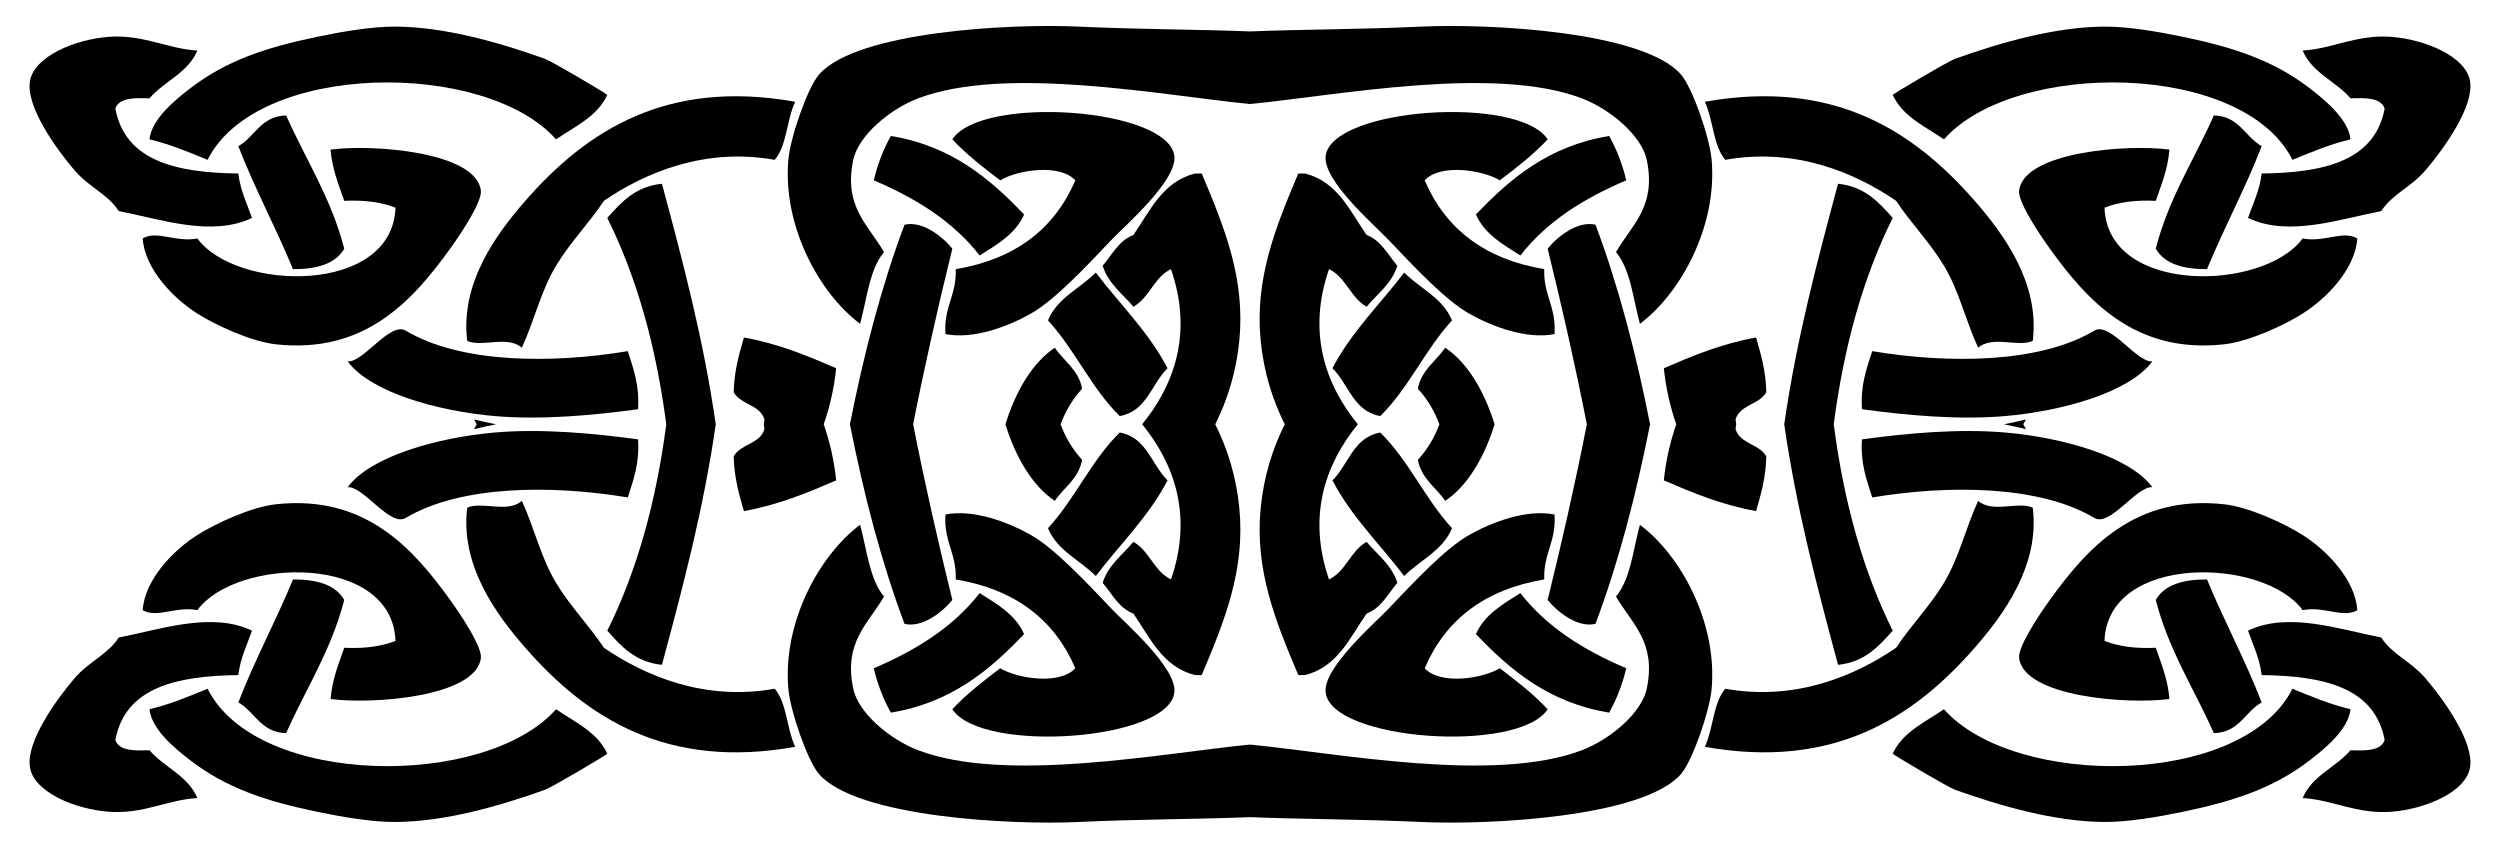
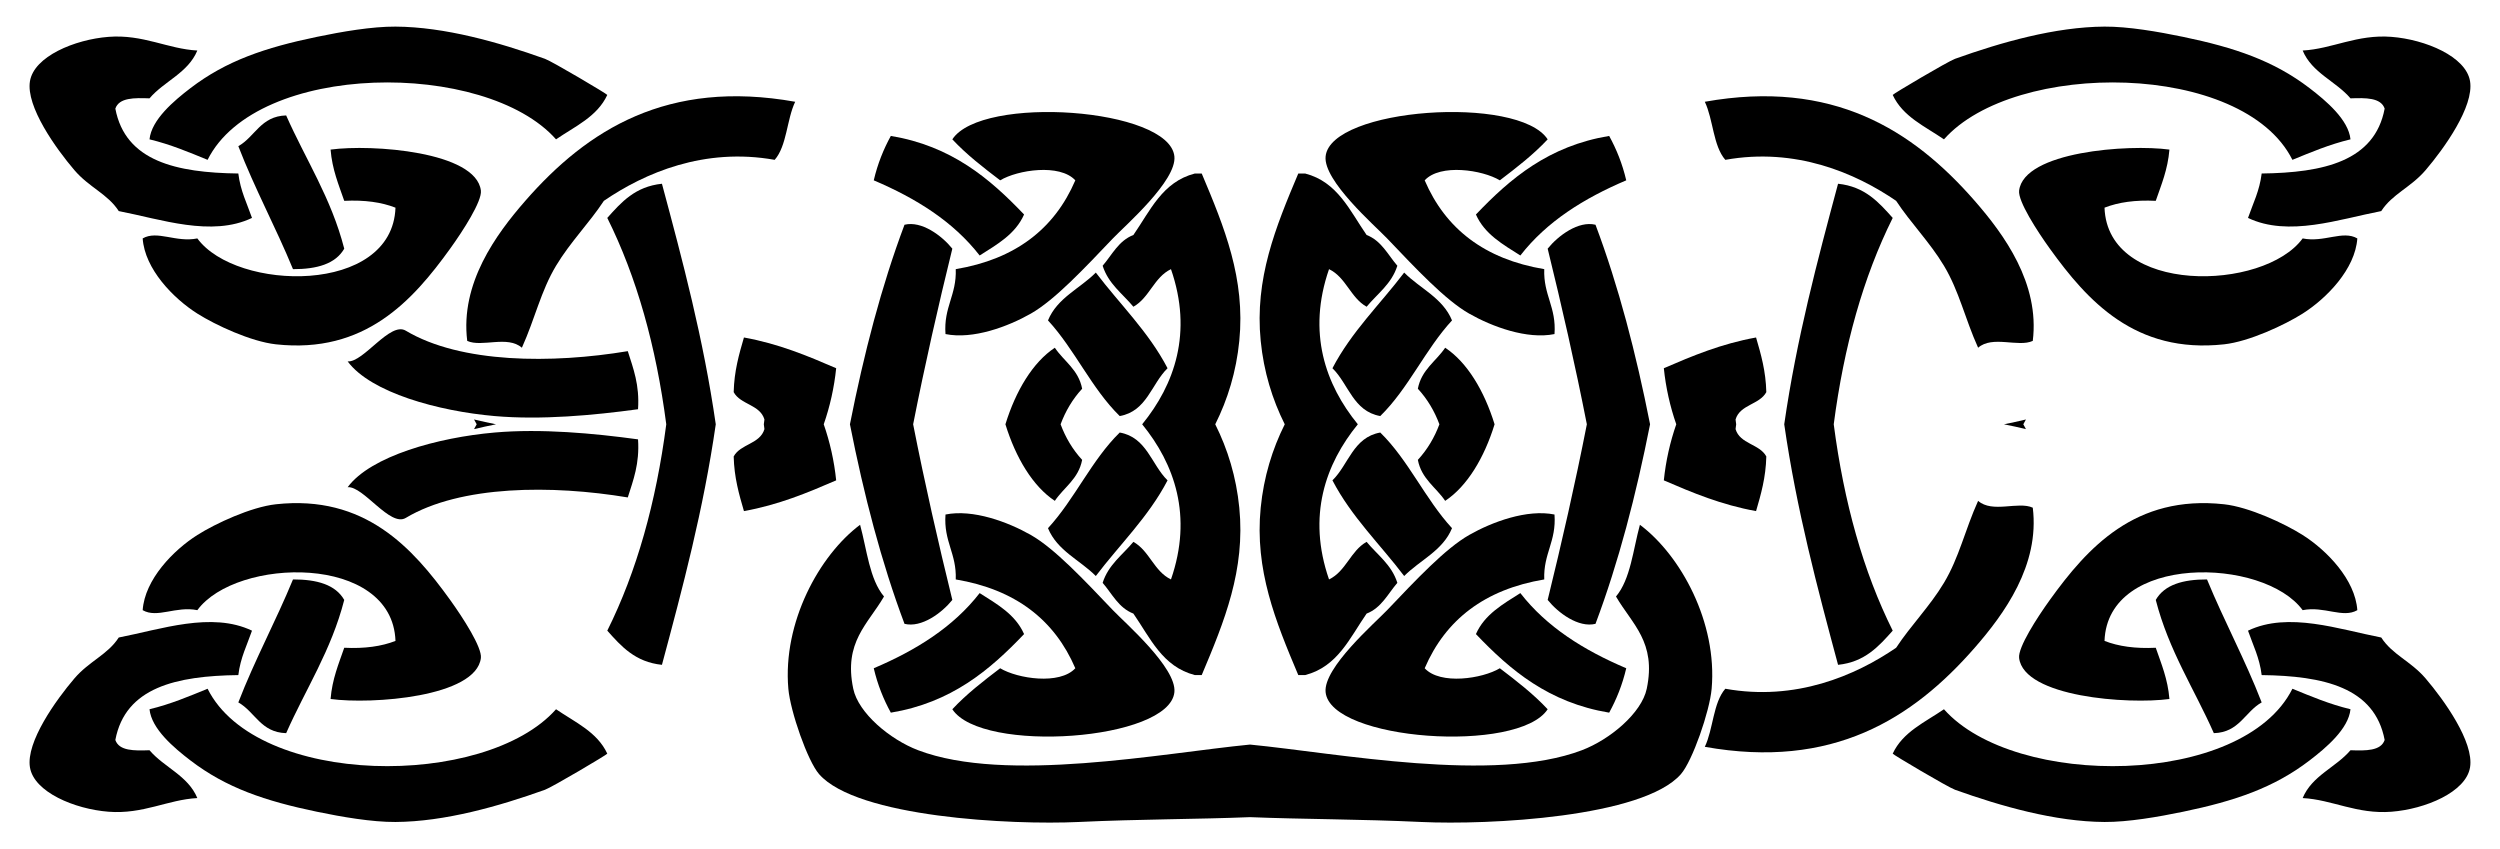
<svg xmlns="http://www.w3.org/2000/svg" version="1.1" id="Layer_1" x="0px" y="0px" viewBox="0 0 2622 890" enable-background="new 0 0 2622 890" xml:space="preserve">
  <g id="_x36_Btd2P_1_">
    <g>
      <g>
        <path fill-rule="evenodd" clip-rule="evenodd" d="M1311,780.902c92.56,9.036,255.862,40.981,348.025,5.949     c29.57-11.238,62.71-38.976,68.082-64.49c10.274-48.933-15.352-67.67-32.249-96.739c15.248-18.185,17.913-48.97,25.081-75.243     c42.979,32.168,81.299,102.568,75.243,171.982c-2.075,23.697-20.165,75.757-32.249,89.571     c-39.652,45.334-201.913,53.488-272.313,50.162c-63.307-2.99-125.008-2.831-179.62-5.062     c-54.612,2.231-116.312,2.072-179.62,5.062c-70.4,3.326-232.661-4.828-272.313-50.162     c-12.084-13.814-30.174-65.874-32.249-89.571c-6.057-69.414,32.263-139.814,75.243-171.982     c7.168,26.273,9.832,57.058,25.081,75.243c-16.897,29.069-42.523,47.806-32.249,96.739c5.372,25.515,38.512,53.253,68.082,64.49     C1055.138,821.883,1218.44,789.938,1311,780.902z" />
-         <path fill-rule="evenodd" clip-rule="evenodd" d="M1311,32.968c54.612-2.231,116.312-2.072,179.62-5.062     c70.4-3.326,232.661,4.828,272.313,50.162c12.084,13.814,30.174,65.874,32.249,89.571     c6.057,69.414-32.263,139.814-75.243,171.982c-7.167-26.273-9.832-57.057-25.081-75.243     c16.897-29.069,42.523-47.806,32.249-96.739c-5.372-25.515-38.512-53.253-68.082-64.49     c-92.163-35.032-255.465-3.087-348.025,5.949c-92.56-9.036-255.862-40.981-348.025-5.949     c-29.57,11.238-62.71,38.976-68.082,64.49c-10.274,48.933,15.352,67.67,32.249,96.739c-15.248,18.185-17.913,48.97-25.081,75.243     c-42.979-32.168-81.299-102.568-75.243-171.982c2.075-23.697,20.165-75.757,32.249-89.571     C898.72,32.735,1060.98,24.58,1131.38,27.906C1194.688,30.896,1256.388,30.737,1311,32.968z" />
        <path fill-rule="evenodd" clip-rule="evenodd" d="M2465.196,146.143c-22.137,5.328-41.411,13.526-60.914,21.497     c-51.759-103.466-291.366-105.129-365.46-21.497c-19.818-13.621-43.161-23.718-53.744-46.574     c-0.336-0.726,57.968-35.235,65.365-37.882c48.406-17.325,105.001-33.472,156.777-33.781c24.639-0.147,56.226,5.306,82.41,10.745     c54.247,11.275,95.054,25.037,132.572,53.745C2439.674,105.762,2463.099,125.529,2465.196,146.143z" />
        <path fill-rule="evenodd" clip-rule="evenodd" d="M156.804,146.143c22.137,5.328,41.411,13.526,60.914,21.497     c51.759-103.466,291.366-105.129,365.46-21.497c19.818-13.621,43.161-23.718,53.744-46.574     c0.336-0.726-57.968-35.235-65.365-37.882C523.151,44.362,466.556,28.215,414.78,27.906c-24.639-0.147-56.226,5.306-82.41,10.745     c-54.247,11.275-95.054,25.037-132.572,53.745C182.326,105.762,158.901,125.529,156.804,146.143z" />
        <path fill-rule="evenodd" clip-rule="evenodd" d="M2465.196,743.857c-22.137-5.328-41.411-13.526-60.914-21.497     c-51.759,103.466-291.366,105.129-365.46,21.497c-19.818,13.621-43.161,23.718-53.744,46.574     c-0.336,0.726,57.968,35.235,65.365,37.882c48.406,17.325,105.001,33.472,156.777,33.781c24.639,0.147,56.226-5.306,82.41-10.745     c54.247-11.275,95.054-25.037,132.572-53.745C2439.674,784.238,2463.099,764.471,2465.196,743.857z" />
        <path fill-rule="evenodd" clip-rule="evenodd" d="M156.804,743.857c22.137-5.328,41.411-13.526,60.914-21.497     c51.759,103.466,291.366,105.129,365.46,21.497c19.818,13.621,43.161,23.718,53.744,46.574     c0.336,0.726-57.968,35.235-65.365,37.882c-48.406,17.325-105.001,33.472-156.777,33.781     c-24.639,0.147-56.226-5.306-82.41-10.745c-54.247-11.275-95.054-25.037-132.572-53.745     C182.326,784.238,158.901,764.471,156.804,743.857z" />
        <path fill-rule="evenodd" clip-rule="evenodd" d="M2497.445,221.385c-43.95,8.463-97.394,27.45-139.741,7.168     c5.218-15.094,12.15-28.458,14.337-46.585c64.851-0.832,118.575-12.791,128.988-68.074     c-3.981-11.547-19.723-11.333-35.833-10.745c-15.374-18.074-40.344-26.538-50.161-50.161     c31.101-1.664,56.792-17.163,93.155-14.337c35.487,2.76,78.179,20.57,82.41,46.578c4.32,26.538-27.369,70.657-46.577,93.163     C2528.414,196.673,2509.051,203.369,2497.445,221.385z" />
        <path fill-rule="evenodd" clip-rule="evenodd" d="M124.555,221.385c43.95,8.463,97.394,27.45,139.741,7.168     c-5.218-15.094-12.15-28.458-14.337-46.585c-64.851-0.832-118.575-12.791-128.988-68.074     c3.981-11.547,19.723-11.333,35.833-10.745c15.373-18.074,40.344-26.538,50.161-50.161c-31.1-1.664-56.792-17.163-93.155-14.337     c-35.487,2.76-78.179,20.57-82.41,46.578c-4.32,26.538,27.369,70.657,46.577,93.163     C93.586,196.673,112.949,203.369,124.555,221.385z" />
        <path fill-rule="evenodd" clip-rule="evenodd" d="M2497.445,668.615c-43.95-8.463-97.394-27.45-139.741-7.168     c5.218,15.094,12.15,28.458,14.337,46.585c64.851,0.832,118.575,12.791,128.988,68.074     c-3.981,11.547-19.723,11.333-35.833,10.745c-15.374,18.074-40.344,26.538-50.161,50.161     c31.101,1.664,56.792,17.163,93.155,14.337c35.487-2.76,78.179-20.57,82.41-46.578c4.32-26.538-27.369-70.657-46.577-93.163     C2528.414,693.327,2509.051,686.631,2497.445,668.615z" />
        <path fill-rule="evenodd" clip-rule="evenodd" d="M124.555,668.615c43.95-8.463,97.394-27.45,139.741-7.168     c-5.218,15.094-12.15,28.458-14.337,46.585c-64.851,0.832-118.575,12.791-128.988,68.074     c3.981,11.547,19.723,11.333,35.833,10.745c15.373,18.074,40.344,26.538,50.161,50.161c-31.1,1.664-56.792,17.163-93.155,14.337     c-35.487-2.76-78.179-20.57-82.41-46.578c-4.32-26.538,27.369-70.657,46.577-93.163     C93.586,693.327,112.949,686.631,124.555,668.615z" />
        <path fill-rule="evenodd" clip-rule="evenodd" d="M2131.977,357.534c-15.197,7.021-42.294-6.035-57.33,7.168     c-13.851-30.696-19.827-59.324-35.826-85.987c-14.918-24.861-34.707-44.598-50.162-68.082     c-42.891-29.327-105.438-56.219-179.149-42.994c-12.813-14.66-12.621-42.316-21.497-60.914     c133.853-23.918,217.927,29.32,283.058,103.907C2101.833,245.878,2139.425,297.194,2131.977,357.534z" />
        <path fill-rule="evenodd" clip-rule="evenodd" d="M490.023,357.534c15.197,7.021,42.294-6.035,57.33,7.168     c13.85-30.696,19.827-59.324,35.826-85.987c14.918-24.861,34.707-44.598,50.162-68.082     c42.891-29.327,105.438-56.219,179.149-42.994c12.813-14.66,12.621-42.316,21.497-60.914     c-133.853-23.918-217.927,29.32-283.058,103.907C520.167,245.878,482.575,297.194,490.023,357.534z" />
        <path fill-rule="evenodd" clip-rule="evenodd" d="M2131.977,532.466c-15.197-7.021-42.294,6.035-57.33-7.168     c-13.851,30.696-19.827,59.324-35.826,85.987c-14.918,24.861-34.707,44.598-50.162,68.082     c-42.891,29.327-105.438,56.219-179.149,42.994c-12.813,14.66-12.621,42.316-21.497,60.914     c133.853,23.918,217.927-29.32,283.058-103.907C2101.833,644.122,2139.425,592.806,2131.977,532.466z" />
-         <path fill-rule="evenodd" clip-rule="evenodd" d="M490.023,532.466c15.197-7.021,42.294,6.035,57.33-7.168     c13.85,30.696,19.827,59.324,35.826,85.987c14.918,24.861,34.707,44.598,50.162,68.082     c42.891,29.327,105.438,56.219,179.149,42.994c12.813,14.66,12.621,42.316,21.497,60.914     c-133.853,23.918-217.927-29.32-283.058-103.907C520.167,644.122,482.575,592.806,490.023,532.466z" />
        <path fill-rule="evenodd" clip-rule="evenodd" d="M1623.192,146.143c-14.998,16.051-32.529,29.577-50.161,42.994     c-18.207-10.958-62.467-17.751-78.819,0c21.872,50.978,63.011,82.697,125.404,93.155c-1.015,27.296,12.82,39.733,10.745,68.082     c-28.79,5.843-65.469-7.764-89.578-21.497c-25-14.248-55.777-47.13-85.988-78.826c-12.673-13.299-67.037-60.436-64.498-85.995     C1395.367,113.114,1592.651,99.307,1623.192,146.143z" />
        <path fill-rule="evenodd" clip-rule="evenodd" d="M998.808,146.143c14.998,16.051,32.529,29.577,50.161,42.994     c18.207-10.958,62.467-17.751,78.819,0c-21.872,50.978-63.011,82.697-125.404,93.155c1.015,27.296-12.82,39.733-10.745,68.082     c28.79,5.843,65.469-7.764,89.578-21.497c25-14.248,55.777-47.13,85.988-78.826c12.673-13.299,67.037-60.436,64.498-85.995     C1226.633,113.114,1029.349,99.307,998.808,146.143z" />
        <path fill-rule="evenodd" clip-rule="evenodd" d="M1623.192,743.857c-14.998-16.051-32.529-29.577-50.161-42.994     c-18.207,10.958-62.467,17.751-78.819,0c21.872-50.978,63.011-82.697,125.404-93.155c-1.015-27.296,12.82-39.733,10.745-68.082     c-28.79-5.843-65.469,7.764-89.578,21.497c-25,14.248-55.777,47.13-85.988,78.826c-12.673,13.299-67.037,60.436-64.498,85.995     C1395.367,776.886,1592.651,790.693,1623.192,743.857z" />
        <path fill-rule="evenodd" clip-rule="evenodd" d="M998.808,743.857c14.998-16.051,32.529-29.577,50.161-42.994     c18.207,10.958,62.467,17.751,78.819,0c-21.872-50.978-63.011-82.697-125.404-93.155c1.015-27.296-12.82-39.733-10.745-68.082     c28.79-5.843,65.469,7.764,89.578,21.497c25,14.248,55.777,47.13,85.988,78.826c12.673,13.299,67.037,60.436,64.498,85.995     C1226.633,776.886,1029.349,790.693,998.808,743.857z" />
-         <path fill-rule="evenodd" clip-rule="evenodd" d="M2372.041,153.311c-17.302,44.804-39.233,84.971-57.33,128.981     c-25.14,0.066-44.635-5.519-53.746-21.497c13.659-53.216,40.411-93.353,60.914-139.732     C2348.601,121.805,2354.445,143.434,2372.041,153.311z" />
        <path fill-rule="evenodd" clip-rule="evenodd" d="M249.959,153.311c17.302,44.804,39.233,84.971,57.33,128.981     c25.14,0.066,44.635-5.519,53.746-21.497c-13.659-53.216-40.41-93.353-60.914-139.732     C273.399,121.805,267.555,143.434,249.959,153.311z" />
        <path fill-rule="evenodd" clip-rule="evenodd" d="M2372.041,736.689c-17.302-44.804-39.233-84.971-57.33-128.981     c-25.14-0.066-44.635,5.519-53.746,21.497c13.659,53.216,40.411,93.353,60.914,139.732     C2348.601,768.195,2354.445,746.566,2372.041,736.689z" />
        <path fill-rule="evenodd" clip-rule="evenodd" d="M249.959,736.689c17.302-44.804,39.233-84.971,57.33-128.981     c25.14-0.066,44.635,5.519,53.746,21.497c-13.659,53.216-40.41,93.353-60.914,139.732     C273.399,768.195,267.555,746.566,249.959,736.689z" />
        <path fill-rule="evenodd" clip-rule="evenodd" d="M1687.69,142.559c7.624,13.865,13.836,29.151,17.913,46.578     c-44.421,18.876-83.397,43.2-111.068,78.826c-18.252-11.613-37.444-22.276-46.585-42.994     C1584.099,187.061,1624.208,153.126,1687.69,142.559z" />
        <path fill-rule="evenodd" clip-rule="evenodd" d="M934.31,142.559c-7.624,13.865-13.836,29.151-17.913,46.578     c44.421,18.876,83.397,43.2,111.068,78.826c18.252-11.613,37.444-22.276,46.585-42.994     C1037.901,187.061,997.792,153.126,934.31,142.559z" />
        <path fill-rule="evenodd" clip-rule="evenodd" d="M1687.69,747.441c7.624-13.865,13.836-29.151,17.913-46.578     c-44.421-18.876-83.397-43.2-111.068-78.826c-18.252,11.613-37.444,22.276-46.585,42.994     C1584.099,702.939,1624.208,736.874,1687.69,747.441z" />
        <path fill-rule="evenodd" clip-rule="evenodd" d="M934.31,747.441c-7.624-13.865-13.836-29.151-17.913-46.578     c44.421-18.876,83.397-43.2,111.068-78.826c18.252,11.613,37.444,22.276,46.585,42.994     C1037.901,702.939,997.792,736.874,934.31,747.441z" />
        <path fill-rule="evenodd" clip-rule="evenodd" d="M2275.294,156.888c-1.715,20.981-8.522,36.863-14.329,53.745     c-21.371-1.067-39.144,1.464-53.745,7.168c3.201,91.787,167.036,87.915,207.815,32.249c22.497,4.577,42.051-8.847,57.33,0     c-2.208,32.131-32.109,62.856-57.33,78.826c-19.039,12.048-56.292,29.386-82.411,32.241     c-93.243,10.193-143.302-45.606-182.734-100.323c-13.438-18.655-33.581-49.889-32.242-60.906     C2122.616,158.904,2232.072,151.044,2275.294,156.888z" />
        <path fill-rule="evenodd" clip-rule="evenodd" d="M346.706,156.888c1.715,20.981,8.522,36.863,14.329,53.745     c21.371-1.067,39.144,1.464,53.745,7.168c-3.201,91.787-167.036,87.915-207.815,32.249c-22.497,4.577-42.051-8.847-57.33,0     c2.208,32.131,32.11,62.856,57.33,78.826c19.039,12.048,56.293,29.386,82.411,32.241     c93.243,10.193,143.302-45.606,182.734-100.323c13.438-18.655,33.581-49.889,32.242-60.906     C499.384,158.904,389.928,151.044,346.706,156.888z" />
        <path fill-rule="evenodd" clip-rule="evenodd" d="M2275.294,733.112c-1.715-20.981-8.522-36.863-14.329-53.745     c-21.371,1.067-39.144-1.464-53.745-7.168c3.201-91.787,167.036-87.915,207.815-32.249c22.497-4.577,42.051,8.847,57.33,0     c-2.208-32.131-32.109-62.857-57.33-78.826c-19.039-12.048-56.292-29.386-82.411-32.241     c-93.243-10.193-143.302,45.606-182.734,100.323c-13.438,18.655-33.581,49.889-32.242,60.906     C2122.616,731.096,2232.072,738.956,2275.294,733.112z" />
        <path fill-rule="evenodd" clip-rule="evenodd" d="M346.706,733.112c1.715-20.981,8.522-36.863,14.329-53.745     c21.371,1.067,39.144-1.464,53.745-7.168c-3.201-91.787-167.036-87.915-207.815-32.249c-22.497-4.577-42.051,8.847-57.33,0     c2.208-32.131,32.11-62.857,57.33-78.826c19.039-12.048,56.293-29.386,82.411-32.241     c93.243-10.193,143.302,45.606,182.734,100.323c13.438,18.655,33.581,49.889,32.242,60.906     C499.384,731.096,389.928,738.956,346.706,733.112z" />
        <path fill-rule="evenodd" clip-rule="evenodd" d="M1347.444,445c-13.024-26.002-22.023-55.152-25.222-87.466     c-6.461-65.278,15.587-119.12,39.417-175.566c2.384,0,4.776,0,7.168,0c34.177,8.824,46.872,39.115,64.49,64.498     c15.521,5.975,22.292,20.701,32.241,32.249c-6.005,19.068-20.886,29.261-32.241,42.994c-16.86-9.413-21.629-30.925-39.41-39.417     c-23.078,66.564-3.74,121.125,30.195,162.708c-33.935,41.583-53.273,96.144-30.195,162.708     c17.781-8.492,22.549-30.004,39.41-39.417c11.355,13.733,26.236,23.926,32.241,42.994c-9.95,11.547-16.72,26.274-32.241,32.249     c-17.618,25.383-30.314,55.674-64.49,64.498c-2.392,0-4.784,0-7.168,0c-23.83-56.446-45.879-110.288-39.417-175.566     C1325.42,500.152,1334.42,471.002,1347.444,445z" />
        <path fill-rule="evenodd" clip-rule="evenodd" d="M1274.556,445c13.024-26.002,22.023-55.152,25.222-87.466     c6.461-65.278-15.587-119.12-39.417-175.566c-2.384,0-4.776,0-7.168,0c-34.177,8.824-46.872,39.115-64.49,64.498     c-15.521,5.975-22.292,20.701-32.241,32.249c6.005,19.068,20.886,29.261,32.241,42.994c16.86-9.413,21.629-30.925,39.41-39.417     c23.078,66.564,3.74,121.125-30.195,162.708c33.935,41.583,53.273,96.144,30.195,162.708     c-17.781-8.492-22.549-30.004-39.41-39.417c-11.355,13.733-26.236,23.926-32.241,42.994c9.95,11.547,16.72,26.274,32.241,32.249     c17.618,25.383,30.314,55.674,64.49,64.498c2.392,0,4.784,0,7.168,0c23.83-56.446,45.879-110.288,39.417-175.566     C1296.58,500.152,1287.58,471.002,1274.556,445z" />
        <path fill-rule="evenodd" clip-rule="evenodd" d="M1871.305,445c12.99-89.923,34.667-171.154,56.449-252.28     c28.127,2.922,42.67,19.429,57.322,35.833c-30.851,61.914-51.15,134.384-61.856,216.447     c10.707,82.063,31.005,154.533,61.856,216.447c-14.652,16.404-29.195,32.911-57.322,35.833     C1905.972,616.154,1884.295,534.923,1871.305,445z" />
        <path fill-rule="evenodd" clip-rule="evenodd" d="M750.695,445c-12.99-89.923-34.667-171.154-56.449-252.28     c-28.127,2.922-42.67,19.429-57.322,35.833c30.851,61.914,51.15,134.384,61.856,216.447     c-10.707,82.063-31.006,154.533-61.856,216.447c14.652,16.404,29.195,32.911,57.322,35.833     C716.028,616.154,737.705,534.923,750.695,445z" />
        <path fill-rule="evenodd" clip-rule="evenodd" d="M1664.289,445c-12.348-62.753-26.284-123.918-41.096-184.206     c10.995-13.652,32.293-29.474,50.162-25.081c24.27,64.572,42.573,135.108,57.235,209.286     c-14.662,74.178-32.965,144.714-57.235,209.286c-17.869,4.393-39.167-11.429-50.162-25.081     C1638.005,568.918,1651.941,507.753,1664.289,445z" />
        <path fill-rule="evenodd" clip-rule="evenodd" d="M957.711,445c12.348-62.753,26.284-123.918,41.096-184.206     c-10.995-13.652-32.293-29.474-50.162-25.081C924.376,300.286,906.073,370.822,891.41,445     c14.662,74.178,32.965,144.714,57.235,209.286c17.869,4.393,39.167-11.429,50.162-25.081     C983.995,568.918,970.059,507.753,957.711,445z" />
        <path fill-rule="evenodd" clip-rule="evenodd" d="M1472.707,285.876c16.654,16.794,40.425,26.464,50.161,50.161     c-28.083,30.446-45.65,71.394-75.242,100.323c-28.408-5.027-33.22-33.654-50.162-50.161     C1417.526,347.739,1447.472,319.162,1472.707,285.876z" />
        <path fill-rule="evenodd" clip-rule="evenodd" d="M1149.293,285.876c-16.654,16.794-40.425,26.464-50.161,50.161     c28.083,30.446,45.65,71.394,75.242,100.323c28.408-5.027,33.22-33.654,50.162-50.161     C1204.474,347.739,1174.528,319.162,1149.293,285.876z" />
        <path fill-rule="evenodd" clip-rule="evenodd" d="M1472.707,604.124c16.654-16.794,40.425-26.464,50.161-50.161     c-28.083-30.446-45.65-71.394-75.242-100.323c-28.408,5.027-33.22,33.654-50.162,50.161     C1417.526,542.261,1447.472,570.838,1472.707,604.124z" />
        <path fill-rule="evenodd" clip-rule="evenodd" d="M1149.293,604.124c-16.654-16.794-40.425-26.464-50.161-50.161     c28.083-30.446,45.65-71.394,75.242-100.323c28.408,5.027,33.22,33.654,50.162,50.161     C1204.474,542.261,1174.528,570.838,1149.293,604.124z" />
-         <path fill-rule="evenodd" clip-rule="evenodd" d="M2257.381,379.038c-24.234,32.742-95.053,52.156-154.061,57.322     c-48.896,4.283-103.665-0.765-150.485-7.161c-1.744-25.632,5.019-42.75,10.745-60.914     c79.202,13.21,175.198,13.012,232.896-21.497C2212.909,336.957,2240.764,380.304,2257.381,379.038z" />
        <path fill-rule="evenodd" clip-rule="evenodd" d="M364.619,379.038c24.234,32.742,95.053,52.156,154.061,57.322     c48.896,4.283,103.665-0.765,150.485-7.161c1.744-25.632-5.019-42.75-10.745-60.914c-79.202,13.21-175.198,13.012-232.896-21.497     C409.091,336.957,381.236,380.304,364.619,379.038z" />
-         <path fill-rule="evenodd" clip-rule="evenodd" d="M2257.381,510.962c-24.234-32.742-95.053-52.156-154.061-57.322     c-48.896-4.283-103.665,0.765-150.485,7.161c-1.744,25.632,5.019,42.75,10.745,60.914     c79.202-13.21,175.198-13.012,232.896,21.496C2212.909,553.043,2240.764,509.696,2257.381,510.962z" />
        <path fill-rule="evenodd" clip-rule="evenodd" d="M364.619,510.962c24.234-32.742,95.053-52.156,154.061-57.322     c48.896-4.283,103.665,0.765,150.485,7.161c1.744,25.632-5.019,42.75-10.745,60.914c-79.202-13.21-175.198-13.012-232.896,21.496     C409.091,553.043,381.236,509.696,364.619,510.962z" />
        <path fill-rule="evenodd" clip-rule="evenodd" d="M1758.067,445c-6.49-18.613-10.951-38.386-13.046-58.801     c30.011-12.975,60.318-25.67,96.732-32.241c5.122,17.574,10.229,35.156,10.759,57.322c-7.109,13.202-27.656,12.952-32.249,28.665     c0.174,1.715,0.387,3.4,0.639,5.055c-0.252,1.655-0.466,3.34-0.639,5.055c4.593,15.713,25.14,15.462,32.249,28.665     c-0.53,22.166-5.637,39.748-10.759,57.322c-36.414-6.571-66.72-19.267-96.732-32.241     C1747.116,483.386,1751.577,463.613,1758.067,445z" />
        <path fill-rule="evenodd" clip-rule="evenodd" d="M863.933,445c6.49-18.613,10.951-38.386,13.046-58.801     c-30.012-12.975-60.318-25.67-96.732-32.241c-5.122,17.574-10.229,35.156-10.759,57.322     c7.109,13.202,27.656,12.952,32.249,28.665c-0.174,1.715-0.387,3.4-0.639,5.055c0.252,1.655,0.466,3.34,0.639,5.055     c-4.592,15.713-25.14,15.462-32.249,28.665c0.53,22.166,5.637,39.748,10.759,57.322c36.414-6.571,66.72-19.267,96.732-32.241     C874.884,483.386,870.423,463.613,863.933,445z" />
        <path fill-rule="evenodd" clip-rule="evenodd" d="M2101.772,445c7.832-1.533,15.47-3.259,23.037-5.055     c-0.905,1.676-1.823,3.362-2.754,5.055c0.931,1.694,1.849,3.379,2.754,5.055C2117.242,448.259,2109.604,446.533,2101.772,445z" />
        <path fill-rule="evenodd" clip-rule="evenodd" d="M520.228,445c-7.832-1.533-15.47-3.259-23.037-5.055     c0.905,1.676,1.823,3.362,2.754,5.055c-0.931,1.694-1.849,3.379-2.754,5.055C504.758,448.259,512.397,446.533,520.228,445z" />
        <path fill-rule="evenodd" clip-rule="evenodd" d="M1509.643,445c-5.052-13.634-12.534-26.409-22.6-37.304     c3.827-20.054,19.061-28.709,28.658-42.994c23.058,15.262,41.009,45.194,51.812,80.298     c-10.803,35.104-28.754,65.036-51.812,80.298c-9.597-14.285-24.831-22.94-28.658-42.994     C1497.109,471.409,1504.591,458.634,1509.643,445z" />
        <path fill-rule="evenodd" clip-rule="evenodd" d="M1112.357,445c5.052-13.634,12.534-26.409,22.6-37.304     c-3.827-20.054-19.061-28.709-28.658-42.994c-23.058,15.262-41.009,45.194-51.812,80.298     c10.803,35.104,28.754,65.036,51.812,80.298c9.597-14.285,24.831-22.94,28.658-42.994     C1124.891,471.409,1117.409,458.634,1112.357,445z" />
      </g>
    </g>
  </g>
</svg>